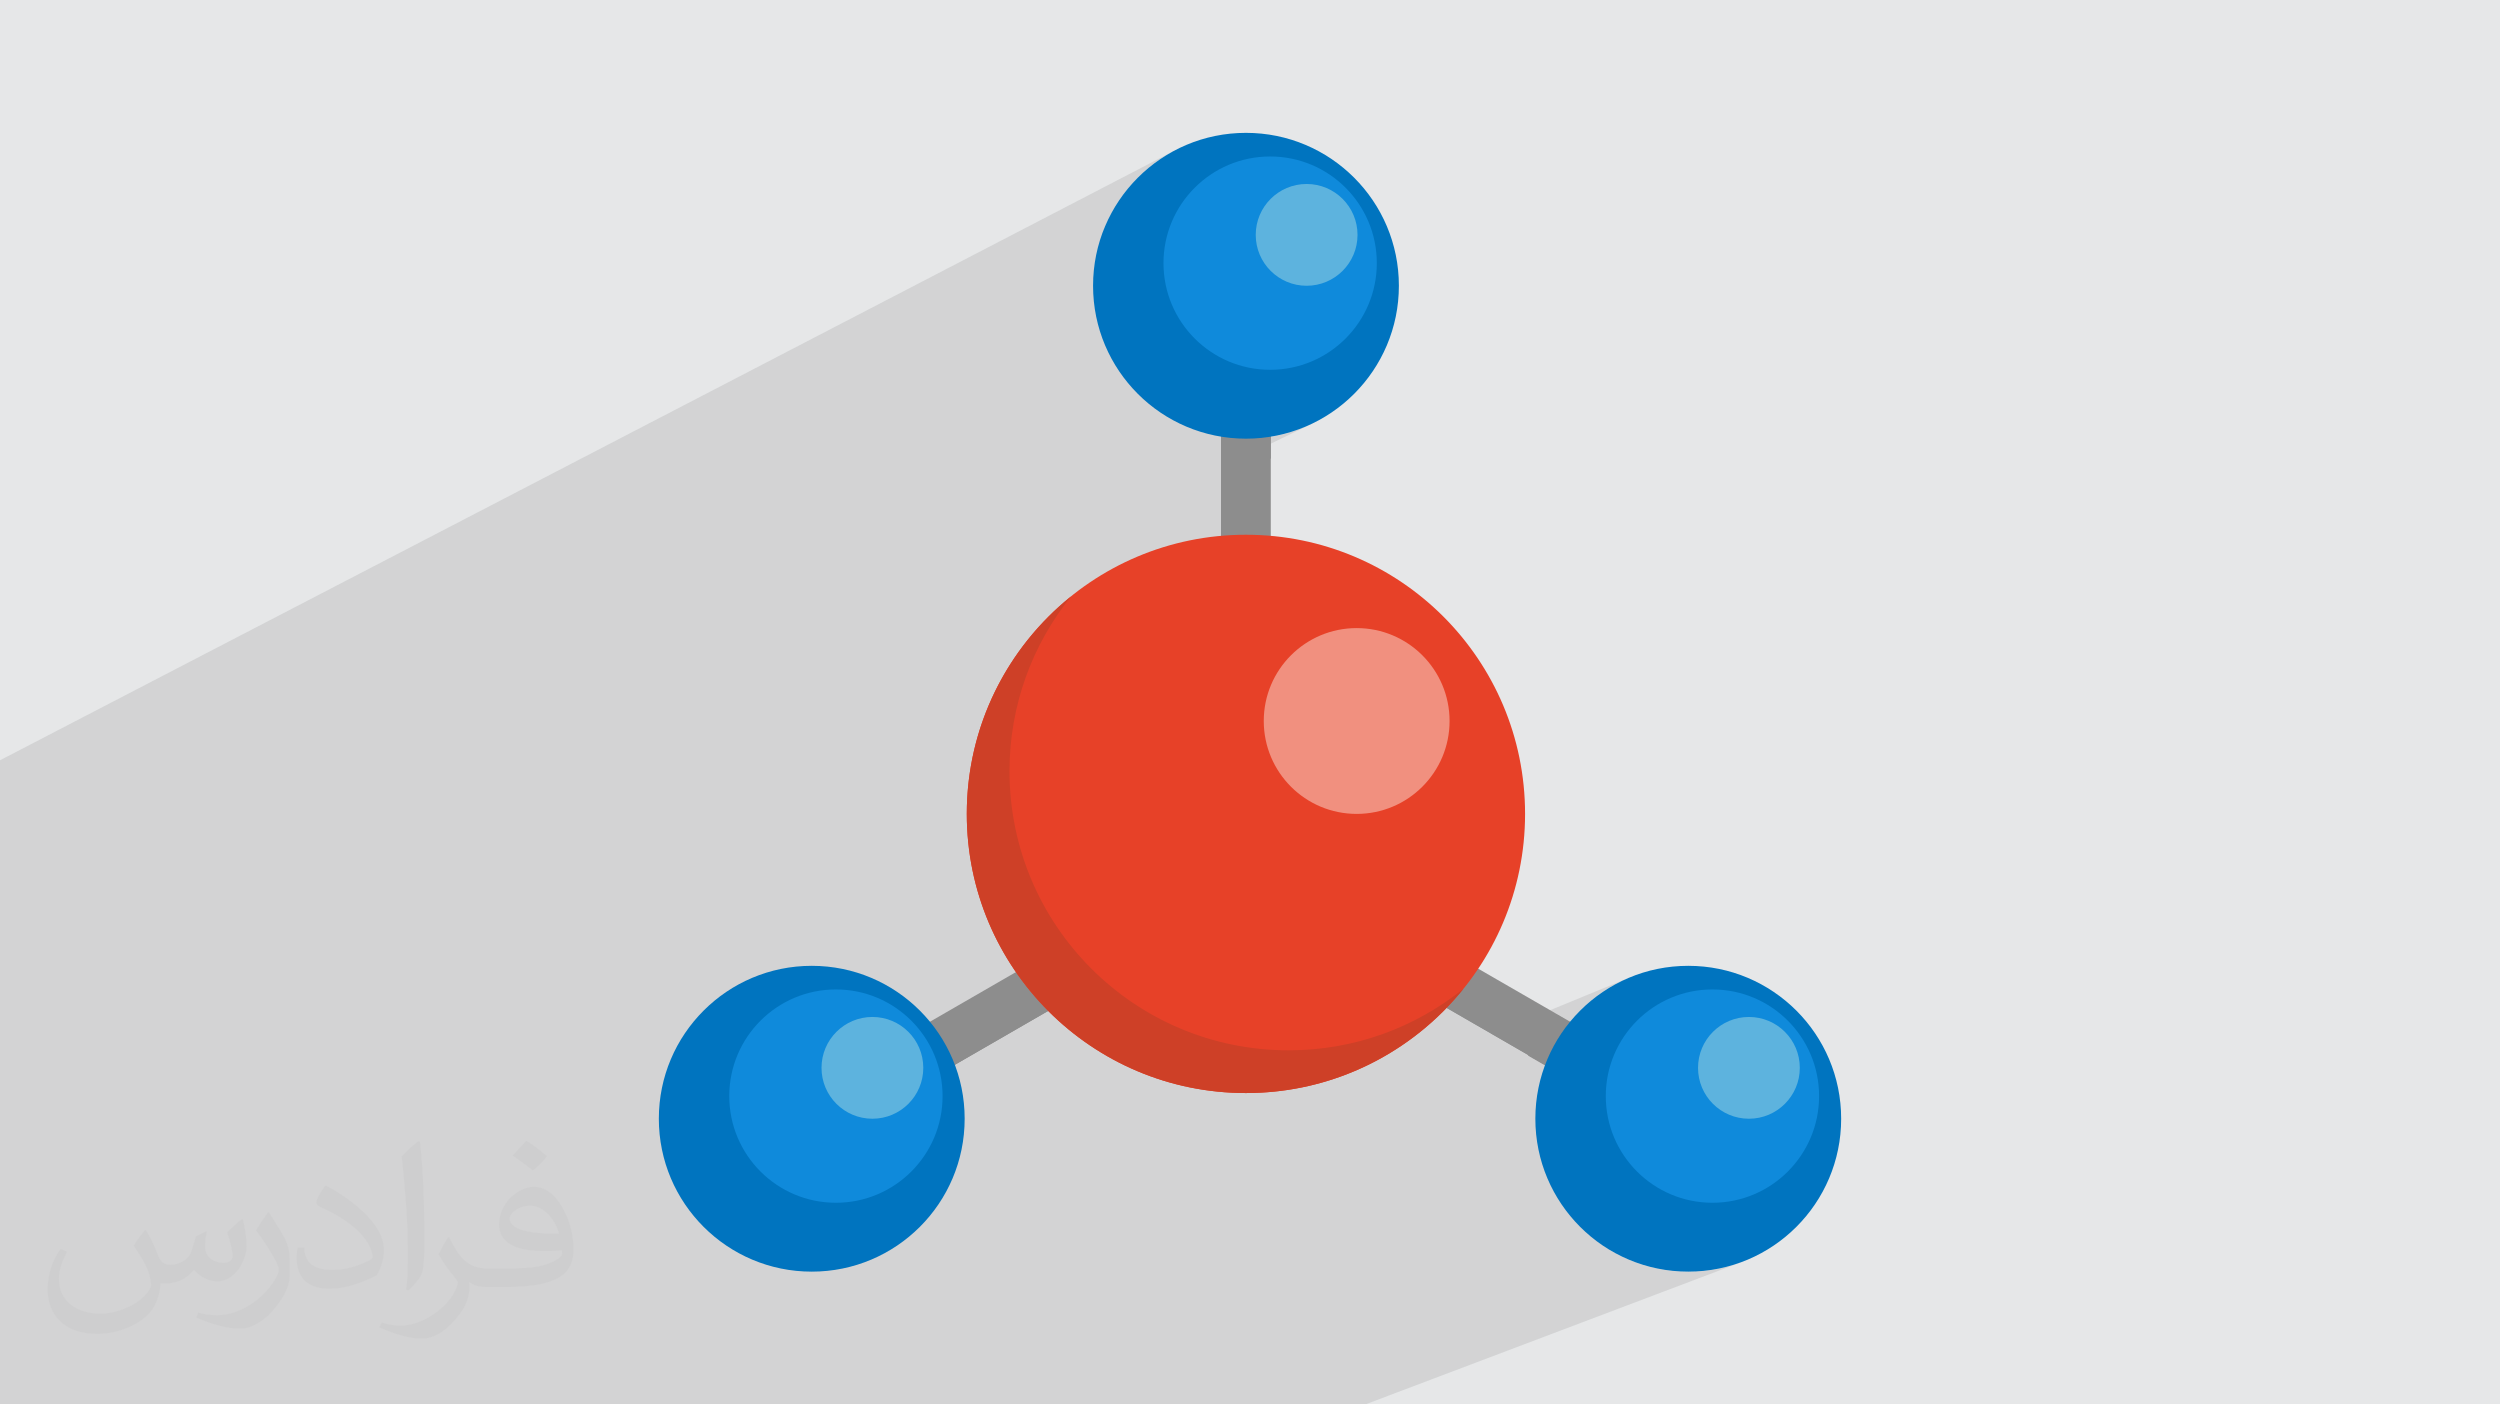
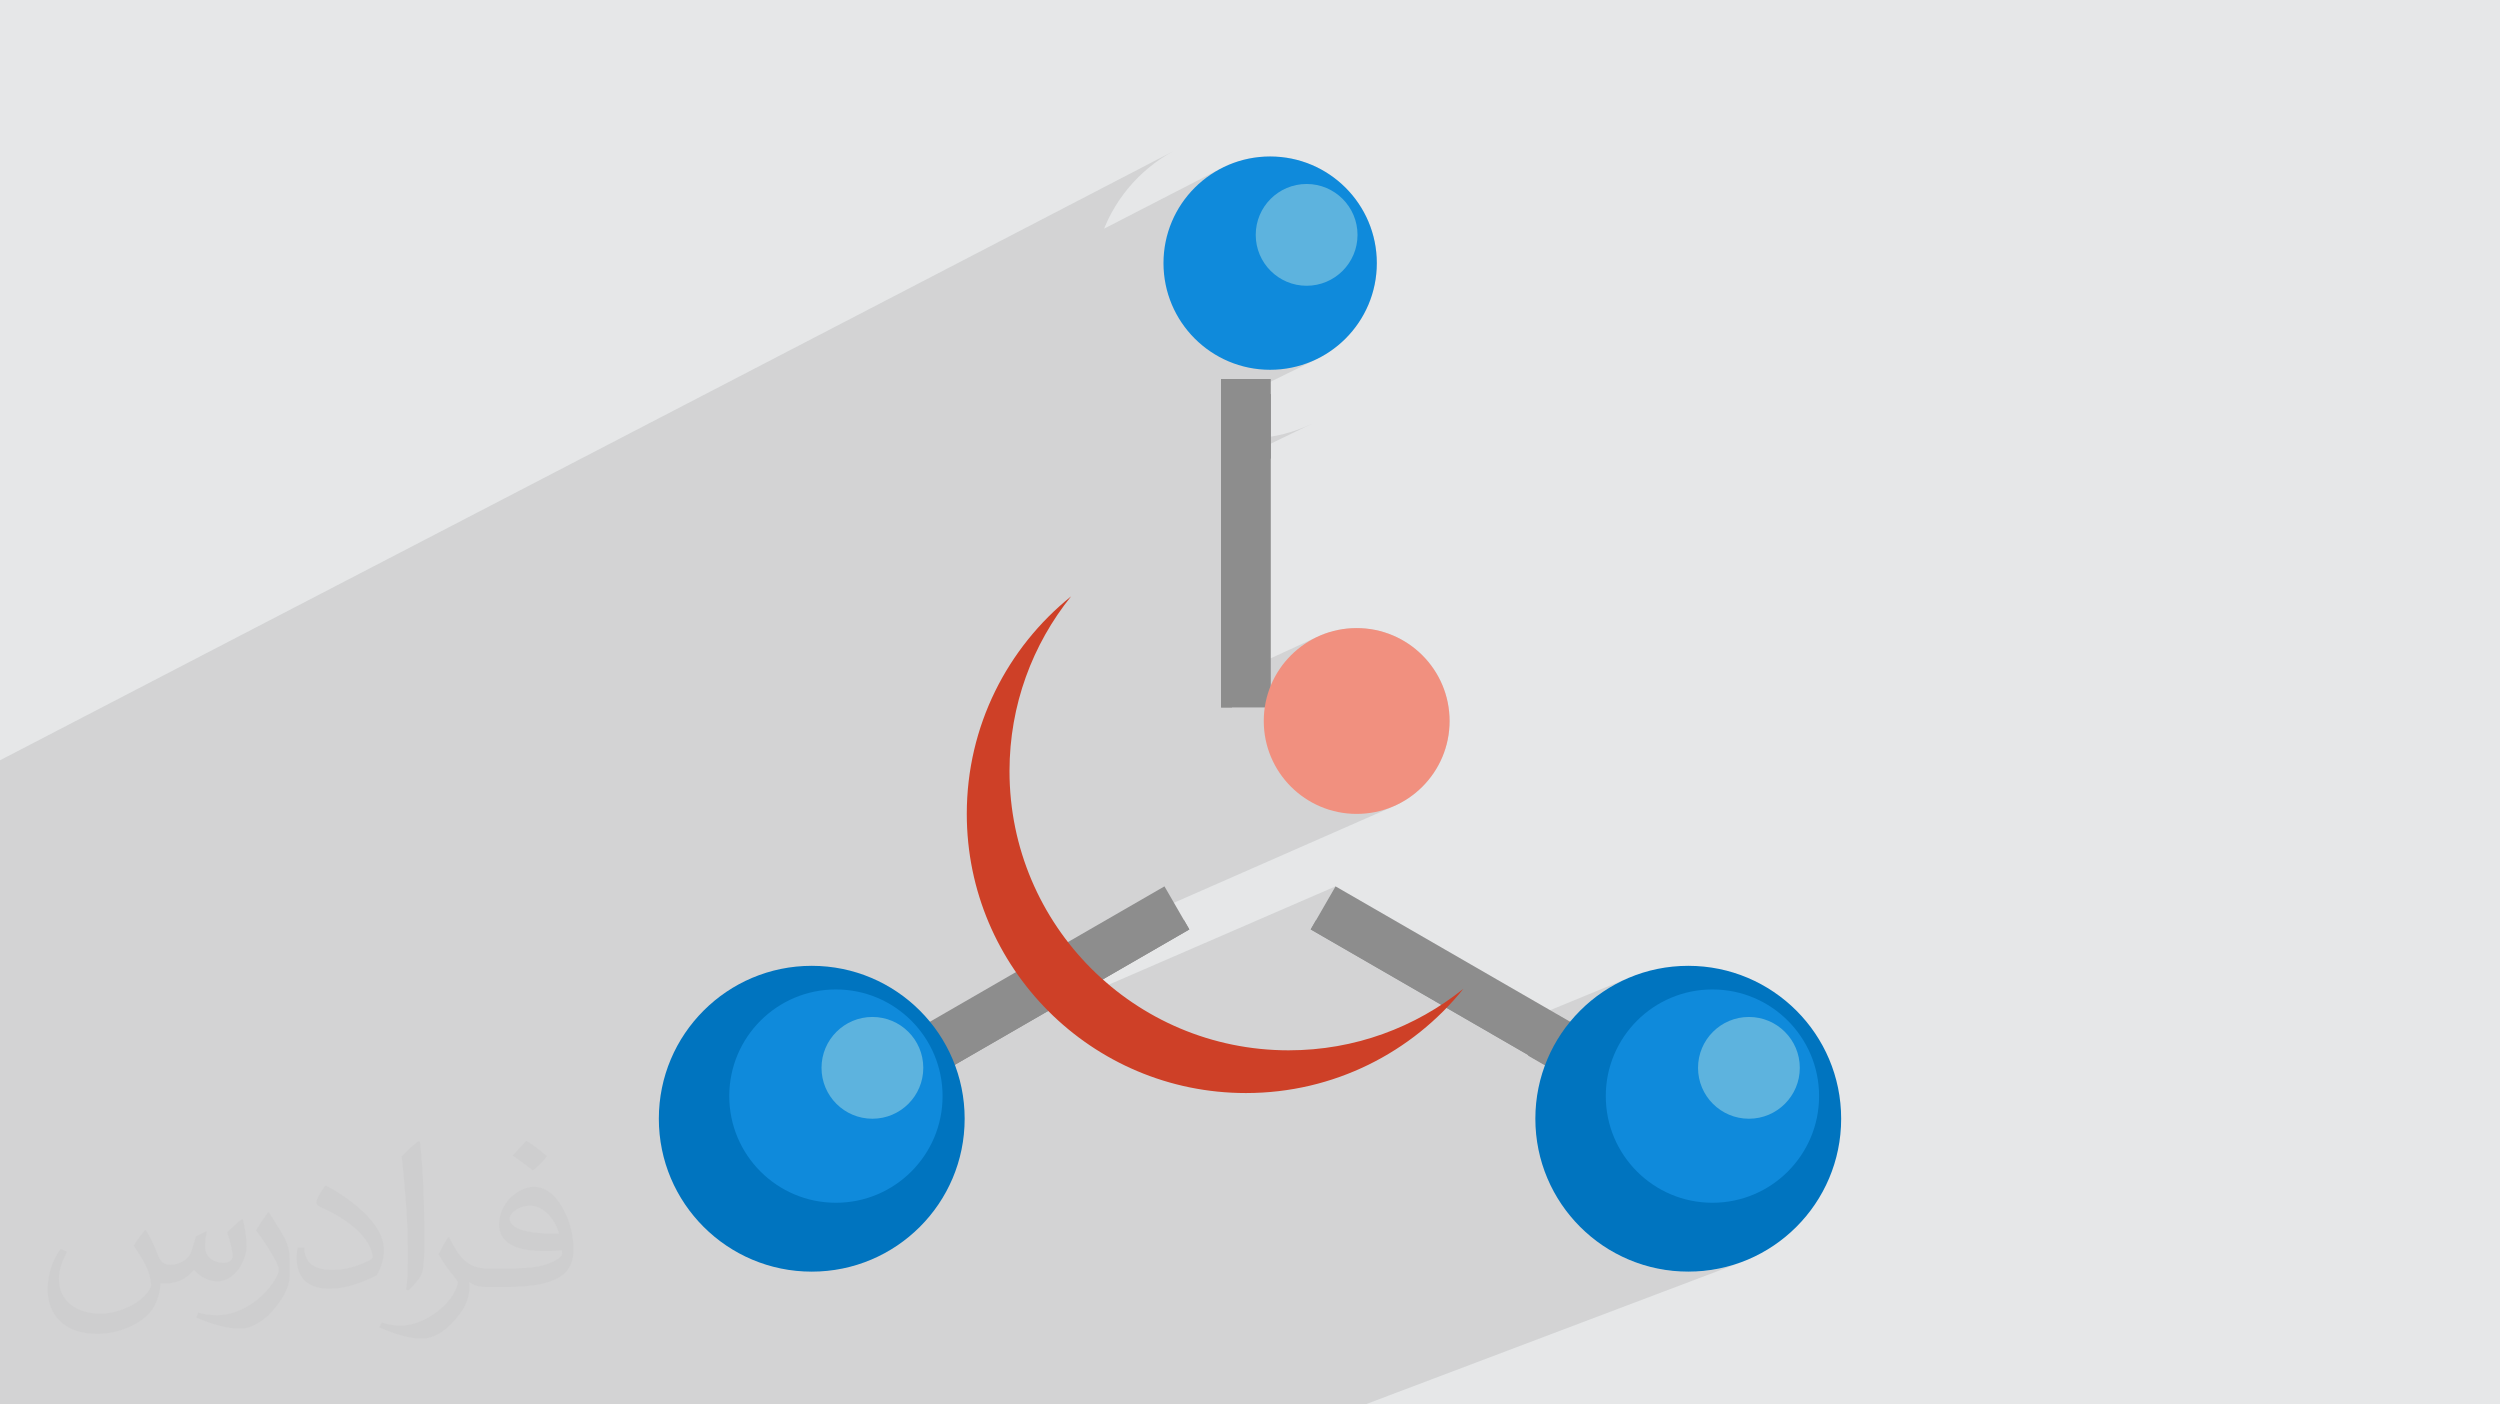
<svg xmlns="http://www.w3.org/2000/svg" xml:space="preserve" width="94.192mm" height="52.917mm" version="1.0" style="shape-rendering:geometricPrecision; text-rendering:geometricPrecision; image-rendering:optimizeQuality; fill-rule:evenodd; clip-rule:evenodd" viewBox="0 0 9404.92 5283.66">
  <defs>
    <style type="text/css">
   
    .fil9 {fill:#F1907F;fill-rule:nonzero}
    .fil7 {fill:#E74128;fill-rule:nonzero}
    .fil8 {fill:#CE4027;fill-rule:nonzero}
    .fil3 {fill:#8D8D8D;fill-rule:nonzero}
    .fil4 {fill:#0074BF;fill-rule:nonzero}
    .fil5 {fill:#0F8ADB;fill-rule:nonzero}
    .fil6 {fill:#5DB3DE;fill-rule:nonzero}
    .fil2 {fill:#373435;fill-opacity:0.031}
    .fil1 {fill:#2B2A29;fill-opacity:0.102}
    .fil0 {fill:#E6E7E8}
   
  </style>
  </defs>
  <g id="Layer_x0020_1">
    <polygon class="fil0" points="-0,0 9404.92,0 9404.92,5283.66 -0,5283.66 " />
    <polygon class="fil1" points="119.29,5283.66 74.15,5283.66 37.58,5283.66 -0,5283.66 -0,5268.29 -0,5257.81 -0,5141.96 -0,5125.03 -0,5090.23 -0,4956.32 -0,4838.07 -0,4780.3 -0,4763.93 -0,4763.91 -0,4730.51 -0,4708.1 -0,4677.79 -0,4653.02 -0,4165.56 -0,4137.73 -0,4026.84 -0,3994.47 -0,3978.26 -0,3948.44 -0,3922.88 -0,3776.05 -0,3737.17 -0,3687.83 -0,3687.81 -0,3561.49 -0,3541.05 -0,3521.85 -0,3272.99 -0,3171.17 -0,3168.74 -0,3041.24 -0,2997.89 -0,2860.14 4413.1,569.23 4389.01,583.08 4365.67,598.04 4343.11,614.08 4321.39,631.15 4300.51,649.24 4280.54,668.29 4261.49,688.27 4243.41,709.14 4226.33,730.87 4210.3,753.42 4195.34,776.76 4181.49,800.85 4168.79,825.65 4157.27,851.13 4153.74,860.08 4586.99,637.1 4604.29,628.24 4622.06,620.2 4640.28,613.02 4658.93,606.71 4677.97,601.31 4697.38,596.83 4717.14,593.3 4737.22,590.75 4757.6,589.2 4778.25,588.68 4798.89,589.2 4819.27,590.75 4839.35,593.3 4859.11,596.83 4878.52,601.31 4897.57,606.71 4916.21,613.02 4934.43,620.2 4952.2,628.24 4969.51,637.1 4986.31,646.76 5002.59,657.2 5018.32,668.38 5033.48,680.29 5048.04,692.9 5061.98,706.18 5075.27,720.12 5087.88,734.67 5099.79,749.82 5110.97,765.56 5121.42,781.84 5131.07,798.64 5139.94,815.93 5147.98,833.71 5155.16,851.93 5161.47,870.57 5166.88,889.61 5171.35,909.02 5174.89,928.77 5177.44,948.85 5178.99,969.23 5179.51,989.88 5178.99,1010.53 5177.44,1030.91 5174.89,1050.99 5171.35,1070.75 5166.88,1090.16 5161.47,1109.2 5155.16,1127.84 5147.98,1146.06 5139.94,1163.84 5131.07,1181.14 5121.42,1197.95 5110.97,1214.22 5099.79,1229.96 5087.88,1245.11 5075.27,1259.67 5061.98,1273.61 5048.04,1286.9 5033.48,1299.51 5018.32,1311.42 5002.59,1322.61 4986.31,1333.05 4969.51,1342.71 4952.2,1351.57 4593.66,1527.11 4593.66,1642.57 4599.7,1643.65 4628.48,1647.32 4657.7,1649.53 4687.3,1650.28 4716.91,1649.53 4746.12,1647.32 4774.92,1643.65 4803.25,1638.59 4831.08,1632.17 4858.37,1624.42 4885.1,1615.37 4911.23,1605.07 4936.72,1593.55 4651.11,1731.52 4651.72,1731.56 4663.54,1732.18 4675.42,1732.55 4687.36,1732.68 4699.24,1732.55 4711.06,1732.18 4722.83,1731.56 4734.54,1730.7 4746.18,1729.62 4757.75,1728.31 4769.23,1726.78 4780.62,1725.04 4593.66,1815.06 4593.66,2562.43 4952.18,2397.33 4967.67,2390.33 4983.54,2384.07 4999.77,2378.58 5016.36,2373.87 5033.27,2369.96 5050.47,2366.89 5067.97,2364.67 5085.72,2363.32 5103.7,2362.86 5121.69,2363.32 5139.44,2364.67 5156.93,2366.89 5174.15,2369.96 5191.05,2373.87 5207.64,2378.58 5223.88,2384.07 5239.76,2390.33 5255.23,2397.33 5270.31,2405.06 5284.95,2413.48 5299.13,2422.56 5312.83,2432.31 5326.04,2442.68 5338.72,2453.68 5350.86,2465.25 5362.43,2477.39 5373.42,2490.07 5383.8,2503.28 5393.54,2516.98 5402.63,2531.16 5411.05,2545.8 5418.78,2560.87 5425.78,2576.35 5432.04,2592.23 5437.53,2608.47 5442.24,2625.06 5446.14,2641.96 5449.22,2659.17 5451.44,2676.67 5452.78,2694.42 5453.24,2712.4 5452.78,2730.39 5451.44,2748.14 5449.22,2765.62 5446.14,2782.84 5442.24,2799.74 5437.53,2816.33 5432.04,2832.57 5425.78,2848.44 5418.78,2863.91 5411.05,2878.99 5402.63,2893.62 5393.54,2907.8 5383.8,2921.51 5373.42,2934.71 5362.43,2947.39 5350.86,2959.52 5338.72,2971.09 5326.04,2982.08 5312.83,2992.45 5299.13,3002.19 5284.95,3011.28 5270.31,3019.7 5255.23,3027.42 5239.76,3034.42 4033.65,3564.21 4037.52,3569.14 4070.53,3607.24 4084.62,3622.02 4453.52,3460.81 4474.13,3496.47 4148.6,3684.4 4171.41,3704.17 5024.19,3334.43 4951.24,3460.87 4951.38,3460.81 4930.77,3496.47 5396.22,3765.19 5505.56,3719.56 5487.22,3741.74 5468.29,3763.39 5448.78,3784.52 5441.91,3791.57 5612.83,3890.25 6127.28,3678.6 6101.8,3690.11 6077,3702.82 6052.91,3716.67 6029.57,3731.63 6007.02,3747.68 5985.29,3764.75 5964.41,3782.83 5944.44,3801.87 5925.39,3821.85 5907.31,3842.73 5890.23,3864.46 5874.2,3887.02 5859.23,3910.35 5846.18,3933.07 6285.92,3753.8 6304.15,3746.62 6322.79,3740.31 6341.83,3734.91 6361.24,3730.42 6380.99,3726.9 6401.07,3724.34 6421.45,3722.79 6442.1,3722.27 6462.75,3722.79 6483.12,3724.34 6503.2,3726.9 6522.96,3730.42 6542.38,3734.91 6561.42,3740.31 6580.06,3746.62 6598.28,3753.8 6616.05,3761.83 6633.35,3770.69 6650.15,3780.36 6666.44,3790.79 6682.16,3801.97 6697.32,3813.89 6711.88,3826.5 6725.82,3839.79 6739.1,3853.72 6751.72,3868.27 6763.62,3883.43 6774.81,3899.17 6785.25,3915.44 6794.91,3932.25 6803.77,3949.55 6811.81,3967.32 6819,3985.55 6825.3,4004.19 6830.71,4023.24 6835.19,4042.65 6838.72,4062.41 6841.27,4082.5 6842.82,4102.88 6843.34,4123.53 6842.82,4144.17 6841.27,4164.55 6838.72,4184.61 6835.19,4204.37 6830.71,4223.78 6825.3,4242.82 6819,4261.46 6811.81,4279.67 6803.77,4297.44 6794.91,4314.75 6785.25,4331.54 6774.81,4347.83 6763.62,4363.55 6751.72,4378.71 6739.1,4393.27 6725.82,4407.21 6711.88,4420.49 6697.32,4433.1 6682.16,4445.01 6666.44,4456.2 6650.15,4466.64 6633.35,4476.29 6616.05,4485.16 6598.28,4493.2 6580.06,4500.38 6055.54,4702.11 6077,4714.44 6101.8,4727.14 6127.28,4738.67 6153.4,4748.97 6180.13,4758.01 6207.43,4765.75 6235.27,4772.19 6263.6,4777.24 6292.38,4780.9 6321.6,4783.12 6351.2,4783.87 6380.8,4783.12 6410.02,4780.9 6438.8,4777.24 6467.13,4772.19 6494.96,4765.75 6522.25,4758.01 6548.98,4748.97 5135.58,5283.66 5033.77,5283.66 4543.44,5283.66 3882.92,5283.66 3873.03,5283.66 3839.52,5283.66 3217.76,5283.66 3094.65,5283.66 3090.78,5283.66 3084.82,5283.66 3084.78,5283.66 2924.14,5283.66 2603.83,5283.66 2533.08,5283.66 2529.26,5283.66 2523.52,5283.66 2283.11,5283.66 2226.01,5283.66 2062.47,5283.66 2062.31,5283.66 1963.47,5283.66 1869.82,5283.66 1855.48,5283.66 1852.63,5283.66 1757.45,5283.66 1664.12,5283.66 1425.81,5283.66 843.41,5283.66 819.07,5283.66 782.43,5283.66 776.28,5283.66 776.23,5283.66 721.35,5283.66 692.88,5283.66 692.79,5283.66 528.4,5283.66 372.44,5283.66 282.04,5283.66 265.21,5283.66 199.87,5283.66 " />
    <path class="fil2" d="M548.54 4627.69c17.95,27.21 29.6,53.36 40.96,82.43 8.45,16.91 12.93,48.09 52.57,48.09 11.61,0 28.28,-3.42 43.06,-11.61 16.63,-8.73 29.32,-21.94 35.94,-42l15.85 -53.36 38.57 -19.02 2.64 2.64c-5.27,20.09 -6.59,39.36 -6.59,54.43 0,44.63 38.57,61.56 69.22,61.56 17.95,0 34.09,-8.73 34.09,-25.11 0,-21.13 -8.98,-57.06 -20.62,-89.29 17.95,-17.95 35.94,-35.94 56.53,-50.47l3.17 1.6c8.98,38.04 14,75.56 14,100.66 0,24.57 -10.83,51.79 -19.81,69.49 -18.49,34.87 -51.25,62.62 -90.87,62.62 -30.1,0 -63.65,-15.07 -86.66,-43.06l-1.32 0c-21.66,26.96 -55.22,51.25 -108.86,51.25l-16.63 0c-2.64,35.41 -10.29,60.49 -21.94,82.95 -31.95,62.34 -126.81,106.47 -216.1,106.47 -124.17,0 -186.51,-71.59 -186.51,-166.96 0,-58.91 19.27,-113.6 48.88,-152.42l24.29 10.04c-18.49,35.41 -30.91,68.68 -30.91,101.45 0,89.29 72.66,131.83 156.4,131.83 77.68,0 173.83,-49.41 191.28,-106.72 -6.59,-62.62 -30.1,-91.93 -66.04,-148.99 10.83,-19.02 24.83,-38.04 42.28,-58.38l3.17 0 0 0 0 0 -0.02 -0.09zm1432.13 -336.04c26.15,16.39 51.79,35.66 76.87,57.85 -14,19.81 -31.45,37.79 -53.11,53.64 -25.11,-20.34 -50.19,-37.79 -75.84,-56.27 17.42,-19.55 34.62,-38.29 52.04,-55.22l0 0 0 0 0 0 0 0 0 0 0.03 0zm13.47 244.11c-42.28,0 -76.87,27.75 -76.87,48.34 0,44.13 84.53,57.85 185.72,57.31 -12.68,-51.79 -57.06,-105.68 -108.86,-105.68l0.01 0.03zm-94.86 236.19c54.96,0 103.04,-1.6 139.74,-10.83 40.96,-10.29 75.56,-30.91 75.56,-45.17 0,-3.7 0,-8.19 -1.32,-11.89 -22.98,2.11 -49.41,2.11 -72.38,2.11 -74.49,0 -131.55,-16.91 -154.02,-58.66 -5.55,-11.61 -9.51,-24.57 -9.51,-39.36 0,-40.43 17.42,-79.79 48.09,-107 25.61,-22.45 53.89,-36.44 82.67,-36.44 52.04,0 93.51,41.75 122.57,107.54 15.85,35.94 26.68,77.4 26.68,129.72 0,34.87 -9.51,64.19 -31.17,85.85 -40.43,39.11 -114.92,53.89 -229.04,53.89l-51.79 0 0 0 -13.47 0c-28.28,0 -48.62,-5.02 -64.72,-17.42l-2.64 0c0.79,6.59 1.32,12.93 1.32,19.02 0,25.61 -8.45,58.38 -25.61,84.53 -50.72,75.3 -105.68,108.04 -153.24,108.04 -48.09,0 -107,-18.49 -160.11,-42.54l9.51 -18.49c17.17,7.13 40.96,11.89 73.7,11.89 85.85,0 198.66,-82.43 212.66,-163 -3.17,-6.59 -8.98,-15.32 -17.17,-24.57 -25.11,-29.85 -40.96,-54.68 -55.75,-80.83 12.68,-25.11 24.29,-45.17 35.13,-63.4l4.49 -0.53c36.72,74.77 69.99,117.55 144.23,117.55l11.61 0 0 0 53.89 0 0 0 0 0 0 0 0 0 0 0 0.09 0.01zm-371.98 79c6.34,-34.34 6.87,-72.91 6.87,-108.86l0 -53.36c0,-99.6 -12.68,-244.36 -22.98,-338.68 17.95,-19.27 43.06,-42 62.87,-57.31l5.81 1.6c13.47,118.62 16.63,256 16.63,383.06 0,33.3 -1.32,65.79 -4.49,89.55 -1.85,30.1 -19.27,52.83 -56.53,87.7l-8.19 -3.7zm-382.8 -157.19c1.85,46.77 24.83,83.49 105.15,83.49 49.93,0 92.19,-12.93 138.96,-35.13 8.45,-3.7 12.93,-8.73 12.93,-12.93 0,-29.32 -22.45,-68.15 -60.23,-103.55 -36.72,-33.3 -85.34,-62.62 -130.76,-82.18 -15.6,-6.59 -20.62,-13.47 -20.62,-20.09 0,-13.47 17.95,-41.75 32.77,-62.09l5.02 -0.53c52.04,27.21 110.17,67.64 153.24,112.53 39.11,41.47 63.4,83.49 63.4,129.19 0,33.81 -10.29,65.51 -26.96,95.11 -57.06,28.79 -117.83,50.72 -178.06,50.72 -73.17,0 -123.1,-34.34 -123.1,-114.92 0,-8.73 0,-22.19 3.17,-39.64l25.11 0 0 0 0 0 0 0 0 0 0 0 -0.02 0zm-132.37 -132.9l45.45 73.45c16.63,27.21 32.23,56.81 32.23,103.55l0 59.7c0,48.34 -30.91,100.13 -80.83,151.38 -39.11,34.62 -73.7,49.41 -105.68,49.41 -47.55,0 -101.98,-14.79 -164.85,-41.75l7.13 -18.49c19.81,5.27 42.79,9.77 71.06,9.77 90.36,-0.53 182.8,-66.57 225.08,-147.15 5.02,-9.26 6.87,-17.95 6.87,-24.04 0,-9.26 -5.02,-19.55 -8.98,-28.79 -22.98,-43.31 -48.62,-82.95 -76.87,-119.68 14.79,-23.25 29.6,-45.7 45.7,-67.9l3.7 0.53 0 0 0 0 0 0 0 0 0 0 -0.02 0.01z" />
    <polygon class="fil3" points="4780.62,1425.81 4780.62,2661.33 4593.66,2661.33 4593.66,1425.81 " />
    <polygon class="fil3" points="4634.78,2661.33 4593.61,2661.33 4593.61,1425.81 4634.78,1425.81 " />
    <polygon class="fil3" points="6094.33,3952.2 6000.7,4114.21 5748.44,3968.64 4930.71,3496.47 5024.19,3334.43 5855.12,3813.97 " />
    <polygon class="fil3" points="6021.35,4078.52 6000.75,4114.21 4930.77,3496.47 4951.38,3460.81 " />
    <polygon class="fil3" points="4474.19,3496.47 4074.08,3727.52 3404.22,4114.21 3310.53,3952.2 3981.4,3564.84 4380.69,3334.43 " />
    <polygon class="fil3" points="4453.52,3460.81 4474.13,3496.47 3404.13,4114.21 3383.55,4078.52 " />
    <path class="fil3" d="M4780.62 1482.47l0 242.57c-30.24,4.92 -61.56,7.64 -93.26,7.64 -31.92,0 -63.24,-2.72 -93.71,-7.64l0 -242.57 186.97 0z" />
-     <path class="fil4" d="M5262.55 1075.03c0,317.67 -257.51,575.25 -575.25,575.25 -317.73,0 -575.24,-257.58 -575.24,-575.25 0,-317.67 257.51,-575.24 575.24,-575.24 317.74,0 575.25,257.57 575.25,575.24z" />
    <path class="fil5" d="M5179.51 989.88c0,221.59 -179.67,401.26 -401.26,401.26 -221.59,0 -401.25,-179.67 -401.25,-401.26 0,-221.59 179.66,-401.2 401.25,-401.2 221.59,0 401.26,179.61 401.26,401.2z" />
    <path class="fil6" d="M5106.96 883.57c0,105.71 -85.76,191.46 -191.46,191.46 -105.71,0 -191.46,-85.75 -191.46,-191.46 0,-105.71 85.75,-191.46 191.46,-191.46 105.7,0 191.46,85.75 191.46,191.46z" />
    <path class="fil4" d="M3629.01 4208.62c0,317.74 -257.58,575.25 -575.23,575.25 -317.72,0 -575.26,-257.51 -575.26,-575.25 0,-317.67 257.54,-575.23 575.26,-575.23 317.65,0 575.23,257.56 575.23,575.23z" />
    <path class="fil5" d="M3545.93 4123.53c0,221.53 -179.66,401.2 -401.25,401.2 -221.59,0 -401.23,-179.67 -401.23,-401.2 0,-221.64 179.64,-401.25 401.23,-401.25 221.59,0 401.25,179.61 401.25,401.25z" />
    <path class="fil6" d="M3473.39 4017.18c0,105.75 -85.71,191.44 -191.46,191.44 -105.69,0 -191.41,-85.69 -191.41,-191.44 0,-105.73 85.72,-191.42 191.41,-191.42 105.75,0 191.46,85.69 191.46,191.42z" />
    <path class="fil3" d="M6094.39 3954.74l-93.7 162.08 -252.22 -145.64c26.79,-57.46 62.98,-109.56 106.69,-154.62l239.23 138.17z" />
    <path class="fil4" d="M6926.39 4208.62c0,317.74 -257.52,575.25 -575.19,575.25 -317.72,0 -575.25,-257.51 -575.25,-575.25 0,-317.67 257.53,-575.23 575.25,-575.23 317.67,0 575.19,257.56 575.19,575.23z" />
    <path class="fil5" d="M6843.34 4123.53c0,221.53 -179.65,401.2 -401.24,401.2 -221.59,0 -401.2,-179.67 -401.2,-401.2 0,-221.64 179.61,-401.25 401.2,-401.25 221.59,0 401.24,179.61 401.24,401.25z" />
    <path class="fil6" d="M6770.81 4017.18c0,105.75 -85.7,191.44 -191.42,191.44 -105.75,0 -191.44,-85.69 -191.44,-191.44 0,-105.73 85.69,-191.42 191.44,-191.42 105.72,0 191.42,85.69 191.42,191.42z" />
-     <path class="fil7" d="M5737.26 3061.87c0,579.95 -470.18,1050.13 -1050.13,1050.13 -579.99,0 -1050.13,-470.18 -1050.13,-1050.13 0,-579.99 470.14,-1050.17 1050.13,-1050.17 579.95,0 1050.13,470.18 1050.13,1050.17z" />
    <path class="fil8" d="M4847.87 3951.28c-580,0 -1050.15,-470.14 -1050.15,-1050.13 0,-249.07 86.88,-477.7 231.72,-657.68 -239.21,192.49 -392.44,487.49 -392.44,818.41 0,579.95 470.14,1050.13 1050.13,1050.13 330.94,0 625.94,-153.21 818.43,-392.45 -180.05,144.83 -408.67,231.72 -657.69,231.72z" />
    <path class="fil9" d="M5453.24 2712.4c0,193.02 -156.51,349.47 -349.54,349.47 -193.03,0 -349.47,-156.45 -349.47,-349.47 0,-193.03 156.44,-349.54 349.47,-349.54 193.03,0 349.54,156.51 349.54,349.54z" />
  </g>
</svg>